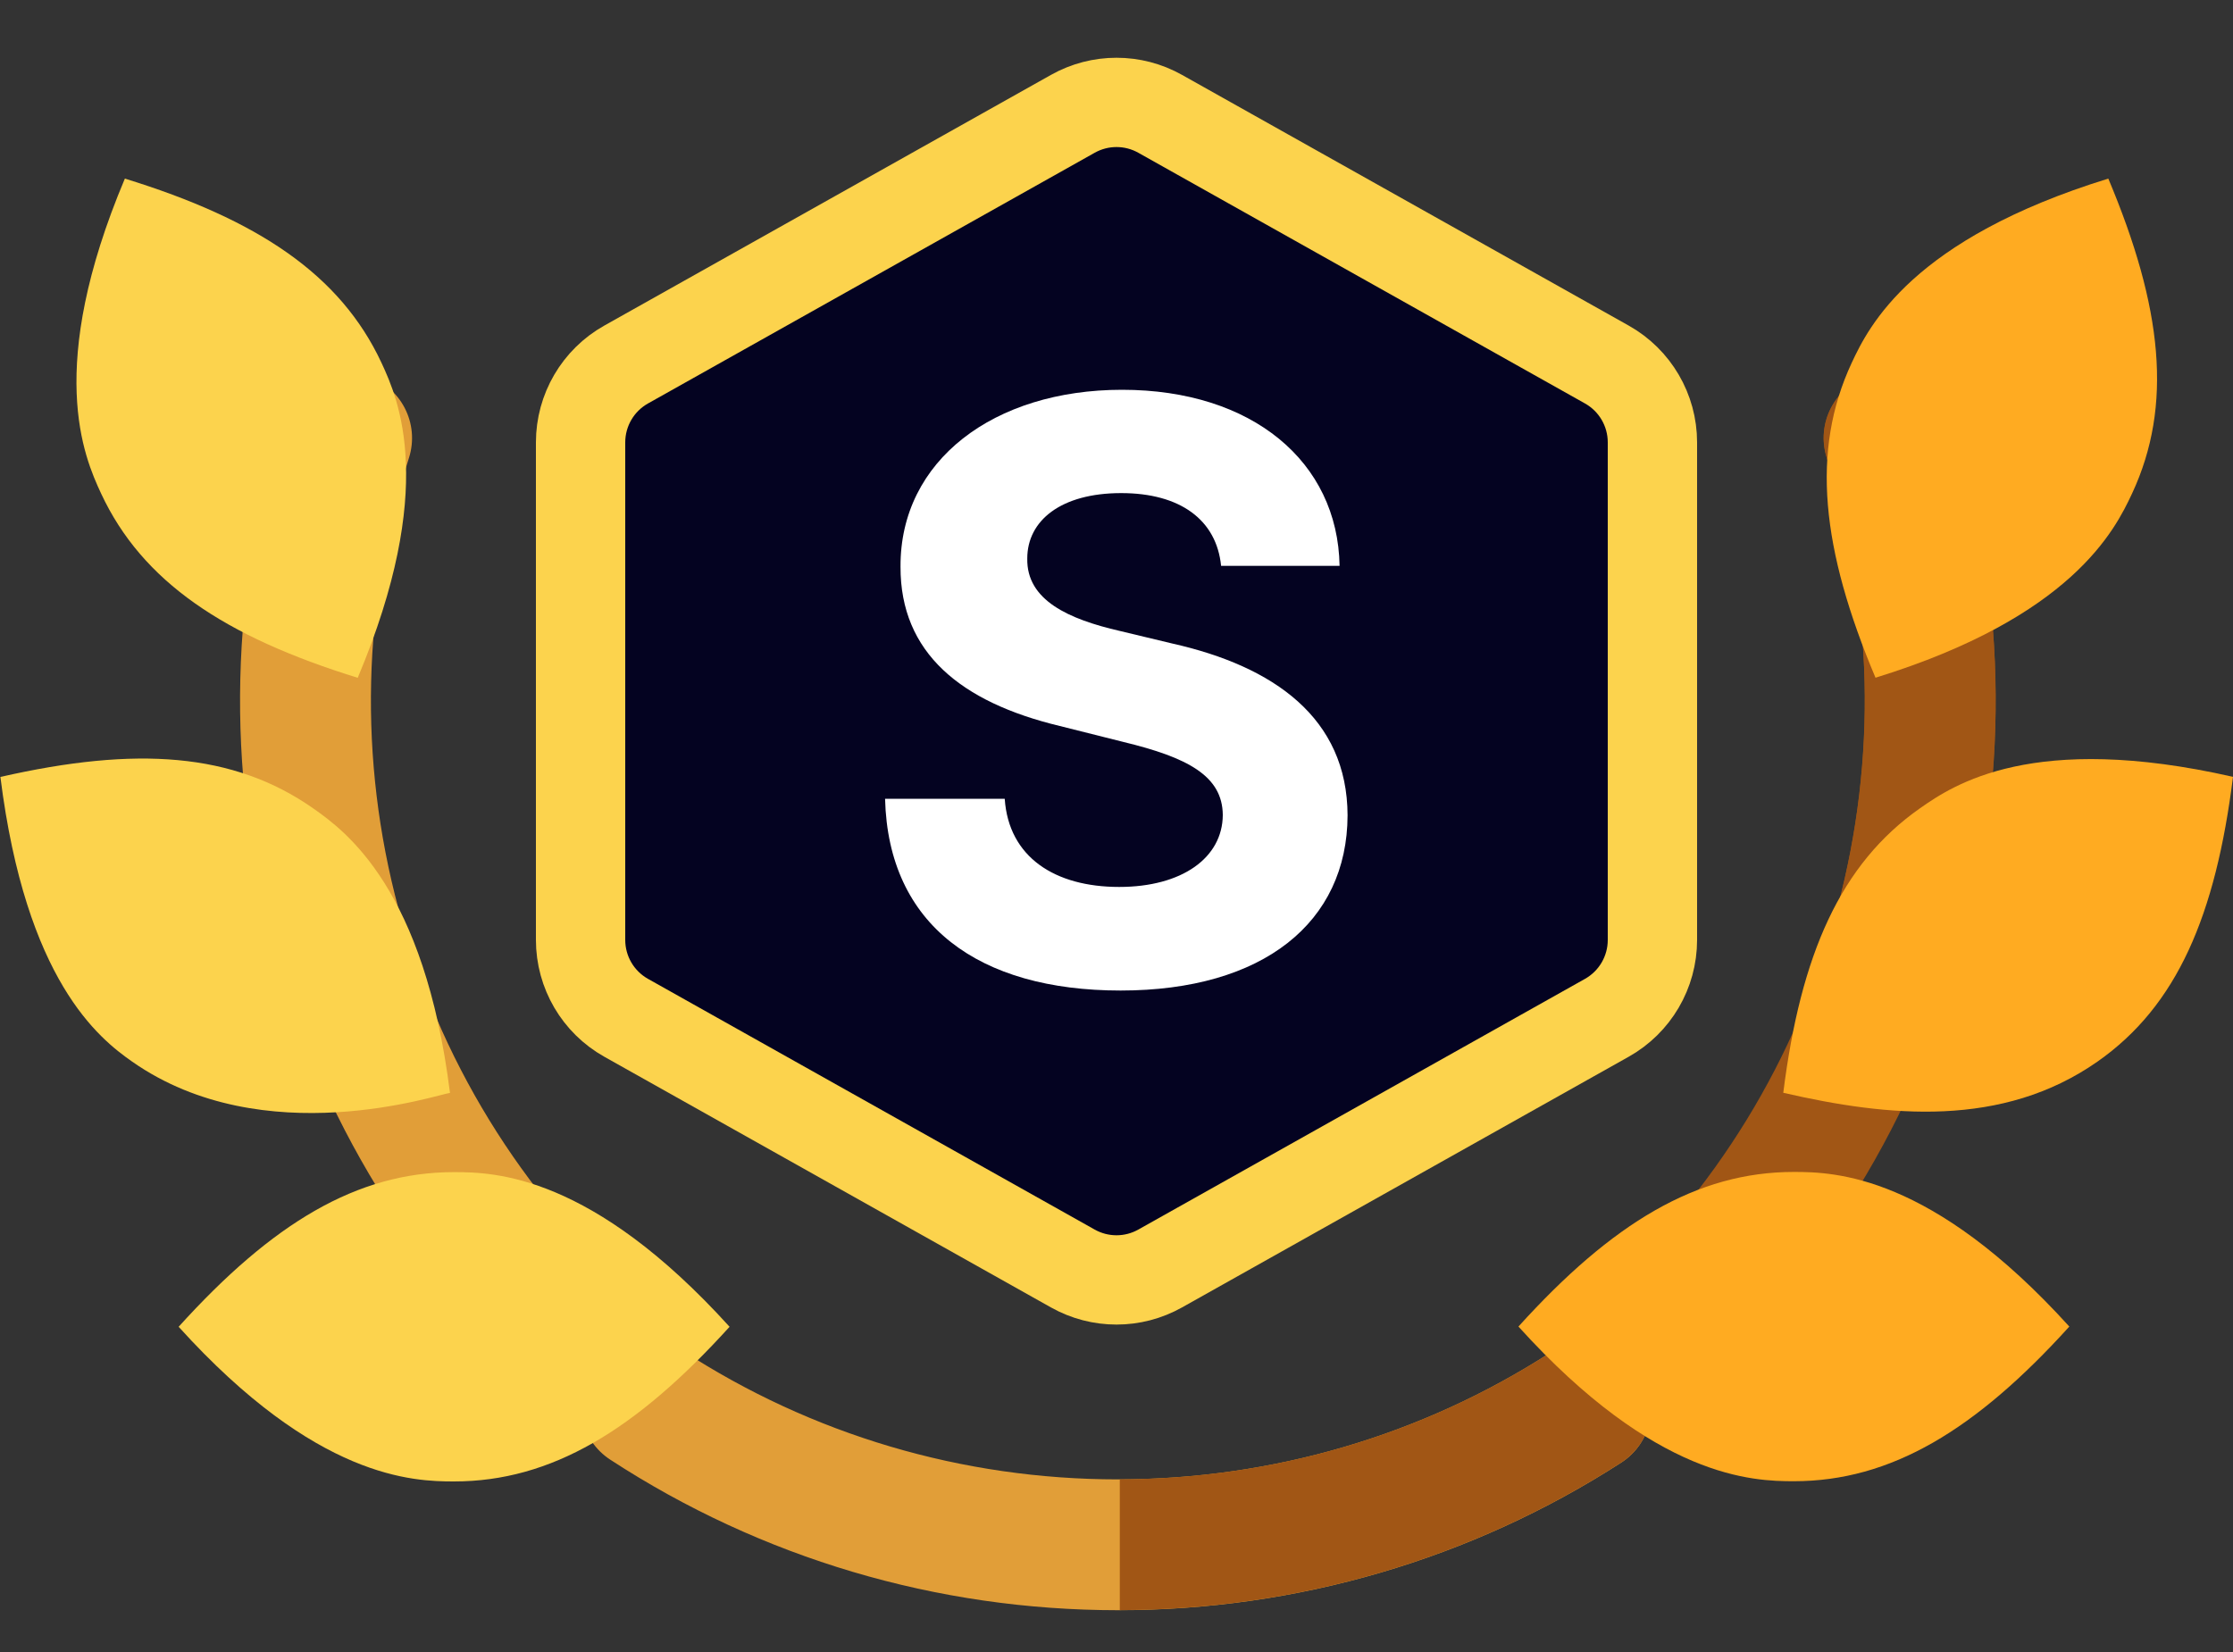
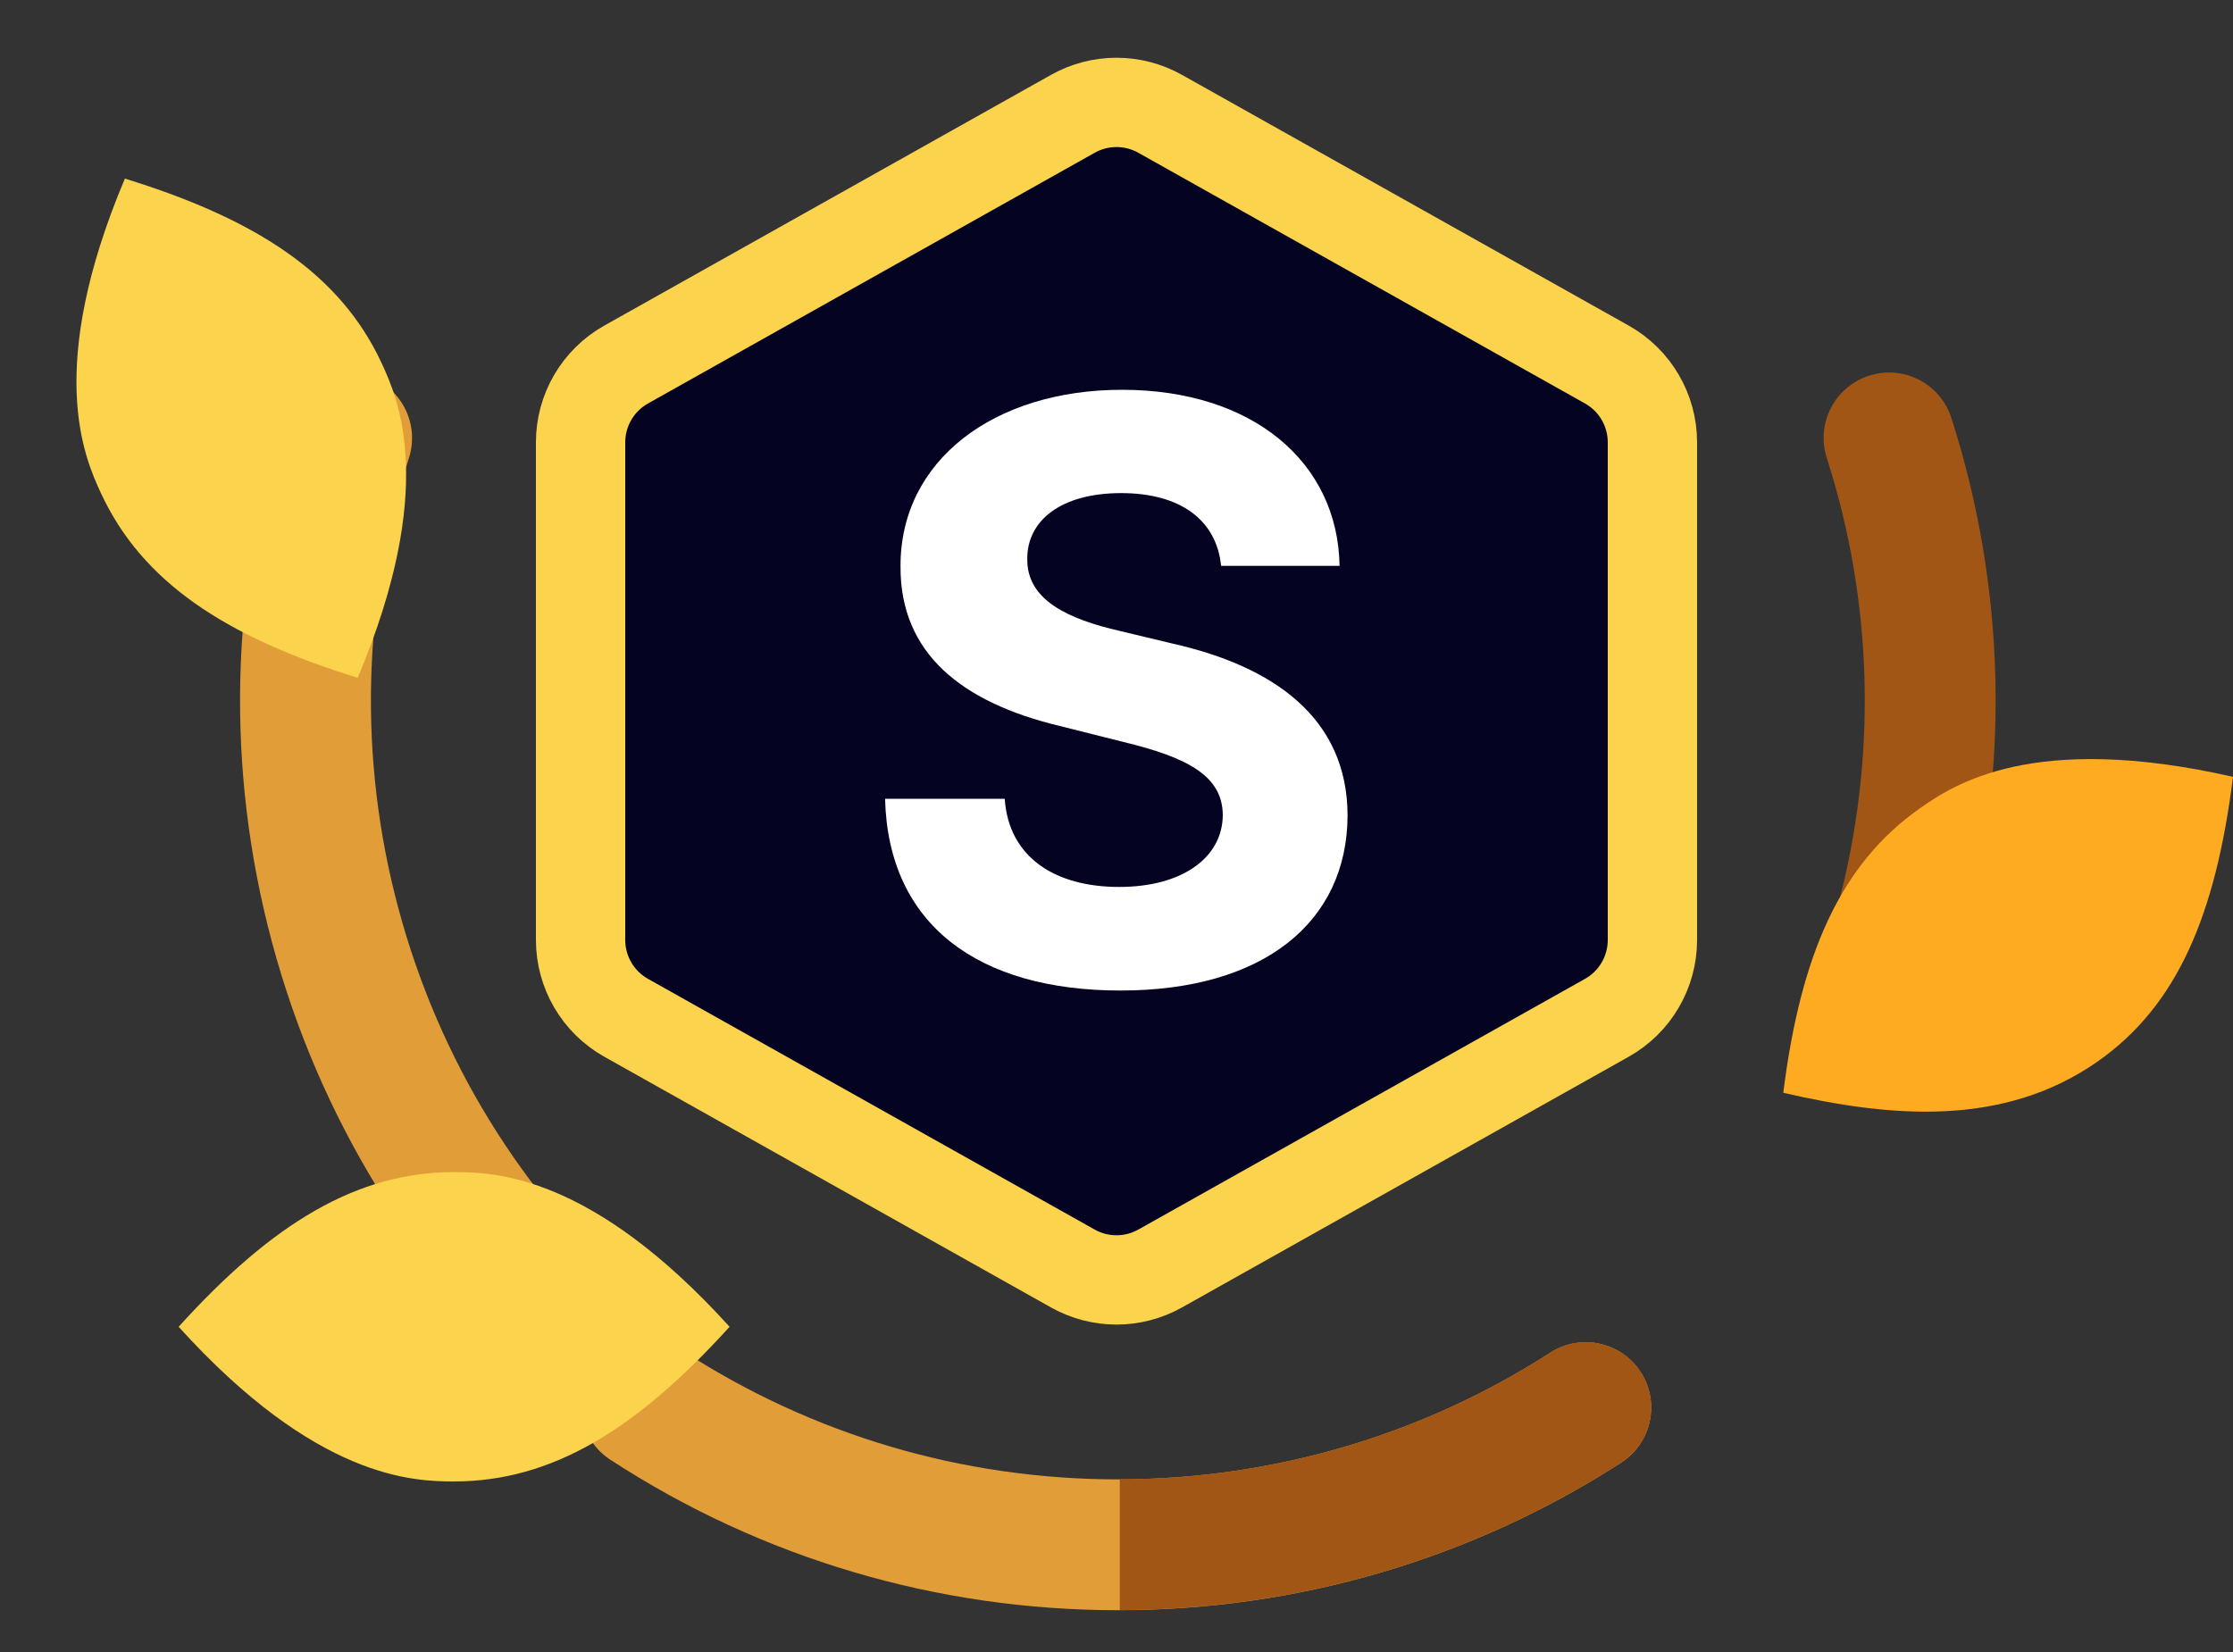
<svg xmlns="http://www.w3.org/2000/svg" width="50" height="37" viewBox="0 0 50 37" fill="none">
  <rect x="0" y="0" width="50" height="37" fill="#333333" stroke="none" />
  <path d="M25.034 36.064C20.976 36.064 17.045 34.898 13.664 32.692C12.987 32.25 12.796 31.342 13.238 30.664C13.68 29.987 14.588 29.796 15.265 30.239C18.168 32.133 21.546 33.134 25.034 33.134C28.485 33.134 31.832 32.152 34.714 30.296C35.394 29.858 36.3 30.054 36.739 30.734C37.177 31.414 36.981 32.32 36.3 32.759C32.945 34.921 29.049 36.064 25.034 36.064Z" fill="#E19E38" />
-   <path d="M43.972 21.102C42.921 25.021 40.778 28.517 37.772 31.211C37.17 31.751 36.244 31.701 35.703 31.098C35.163 30.496 35.214 29.57 35.817 29.03C38.398 26.716 40.239 23.713 41.142 20.343C42.035 17.011 41.953 13.523 40.906 10.259C40.658 9.488 41.082 8.664 41.853 8.416C42.623 8.169 43.448 8.593 43.695 9.364C44.915 13.165 45.011 17.224 43.972 21.102V21.102Z" fill="#A15615" />
  <path d="M6.09 21.102C7.14 25.021 9.284 28.517 12.29 31.211C12.892 31.751 13.818 31.701 14.358 31.098C14.898 30.496 14.848 29.57 14.245 29.03C11.664 26.716 9.823 23.713 8.92 20.343C8.027 17.011 8.108 13.523 9.156 10.259C9.403 9.488 8.979 8.664 8.209 8.416C7.438 8.169 6.614 8.593 6.366 9.364C5.146 13.165 5.051 17.224 6.09 21.102V21.102Z" fill="#E19E38" />
  <path d="M34.715 30.294C31.844 32.144 28.511 33.125 25.074 33.132V36.062C29.075 36.054 32.956 34.912 36.301 32.757C36.981 32.319 37.178 31.412 36.74 30.732C36.301 30.052 35.395 29.856 34.715 30.294V30.294Z" fill="#A15615" />
  <path d="M40.904 10.256C41.948 13.508 42.033 16.981 41.15 20.303L43.98 21.061C45.009 17.195 44.91 13.15 43.694 9.361C43.447 8.591 42.622 8.166 41.852 8.414C41.081 8.661 40.657 9.486 40.904 10.256V10.256Z" fill="#A15615" />
-   <path d="M40.167 33.175C39.257 33.175 37.085 33.121 34 29.711C36.096 27.395 37.99 26.248 40.167 26.248C41.076 26.248 43.248 26.303 46.335 29.711C44.237 32.028 42.343 33.175 40.167 33.175V33.175Z" fill="#FFAB21" />
  <path d="M39.93 24.475C40.319 21.376 41.212 19.349 42.994 18.101C43.739 17.579 45.516 16.38 50 17.399C49.611 20.499 48.751 22.526 46.968 23.775C44.837 25.268 42.283 25.018 39.93 24.475Z" fill="#FFAB21" />
-   <path d="M41.995 15.179C40.782 12.299 40.543 10.098 41.463 8.125C41.847 7.301 42.815 5.356 47.208 4C48.42 6.879 48.66 9.08 47.74 11.053C47.356 11.877 46.388 13.822 41.995 15.179Z" fill="#FFAB21" />
  <path d="M10.167 33.18C9.258 33.18 7.085 33.126 4 29.716C6.096 27.399 7.99 26.252 10.167 26.252C11.077 26.252 13.249 26.307 16.336 29.716C14.238 32.032 12.344 33.18 10.167 33.18Z" fill="#FCD34D" />
-   <path d="M2.96 23.778C2.214 23.256 0.581 21.964 0.009 17.401C3.051 16.709 5.226 16.855 7.01 18.103C7.755 18.625 9.503 19.915 10.076 24.478C9.835 24.5 5.915 25.846 2.96 23.778Z" fill="#FCD34D" />
  <path d="M8.01 15.181C5.025 14.258 3.184 13.027 2.264 11.054C1.88 10.229 1.011 8.238 2.796 4C5.781 4.921 7.622 6.153 8.542 8.126C8.926 8.95 9.794 10.942 8.01 15.181Z" fill="#FCD34D" />
  <path fill-rule="evenodd" clip-rule="evenodd" d="M24.021 2.55C24.629 2.208 25.371 2.208 25.979 2.55L35.979 8.164C36.61 8.518 37 9.185 37 9.908V21.04C37 21.763 36.61 22.43 35.979 22.784L25.979 28.398C25.371 28.739 24.629 28.739 24.021 28.398L14.021 22.784C13.39 22.43 13 21.763 13 21.04V9.908C13 9.185 13.39 8.518 14.021 8.164L24.021 2.55Z" fill="#040321" />
  <path d="M13 9.908C13 9.185 13.39 8.518 14.021 8.164L24.021 2.55C24.629 2.208 25.371 2.208 25.979 2.55L35.979 8.164C36.61 8.518 37 9.185 37 9.908V21.052C37 21.775 36.61 22.442 35.979 22.796L25.979 28.41C25.371 28.752 24.629 28.752 24.021 28.41L14.021 22.796C13.39 22.442 13 21.775 13 21.052V9.908Z" stroke="#FCD34D" stroke-width="2" />
  <path d="M27.342 12.674H29.995C29.956 10.341 28.039 8.73 25.124 8.73C22.254 8.73 20.151 10.315 20.164 12.693C20.157 14.624 21.519 15.729 23.73 16.26L25.156 16.618C26.581 16.963 27.374 17.372 27.38 18.254C27.374 19.213 26.466 19.865 25.06 19.865C23.622 19.865 22.586 19.2 22.497 17.89H19.818C19.889 20.722 21.915 22.185 25.092 22.185C28.288 22.185 30.167 20.658 30.174 18.261C30.167 16.081 28.524 14.924 26.249 14.413L25.073 14.131C23.935 13.869 22.983 13.447 23.002 12.508C23.002 11.664 23.75 11.044 25.105 11.044C26.428 11.044 27.24 11.645 27.342 12.674Z" fill="white" />
</svg>